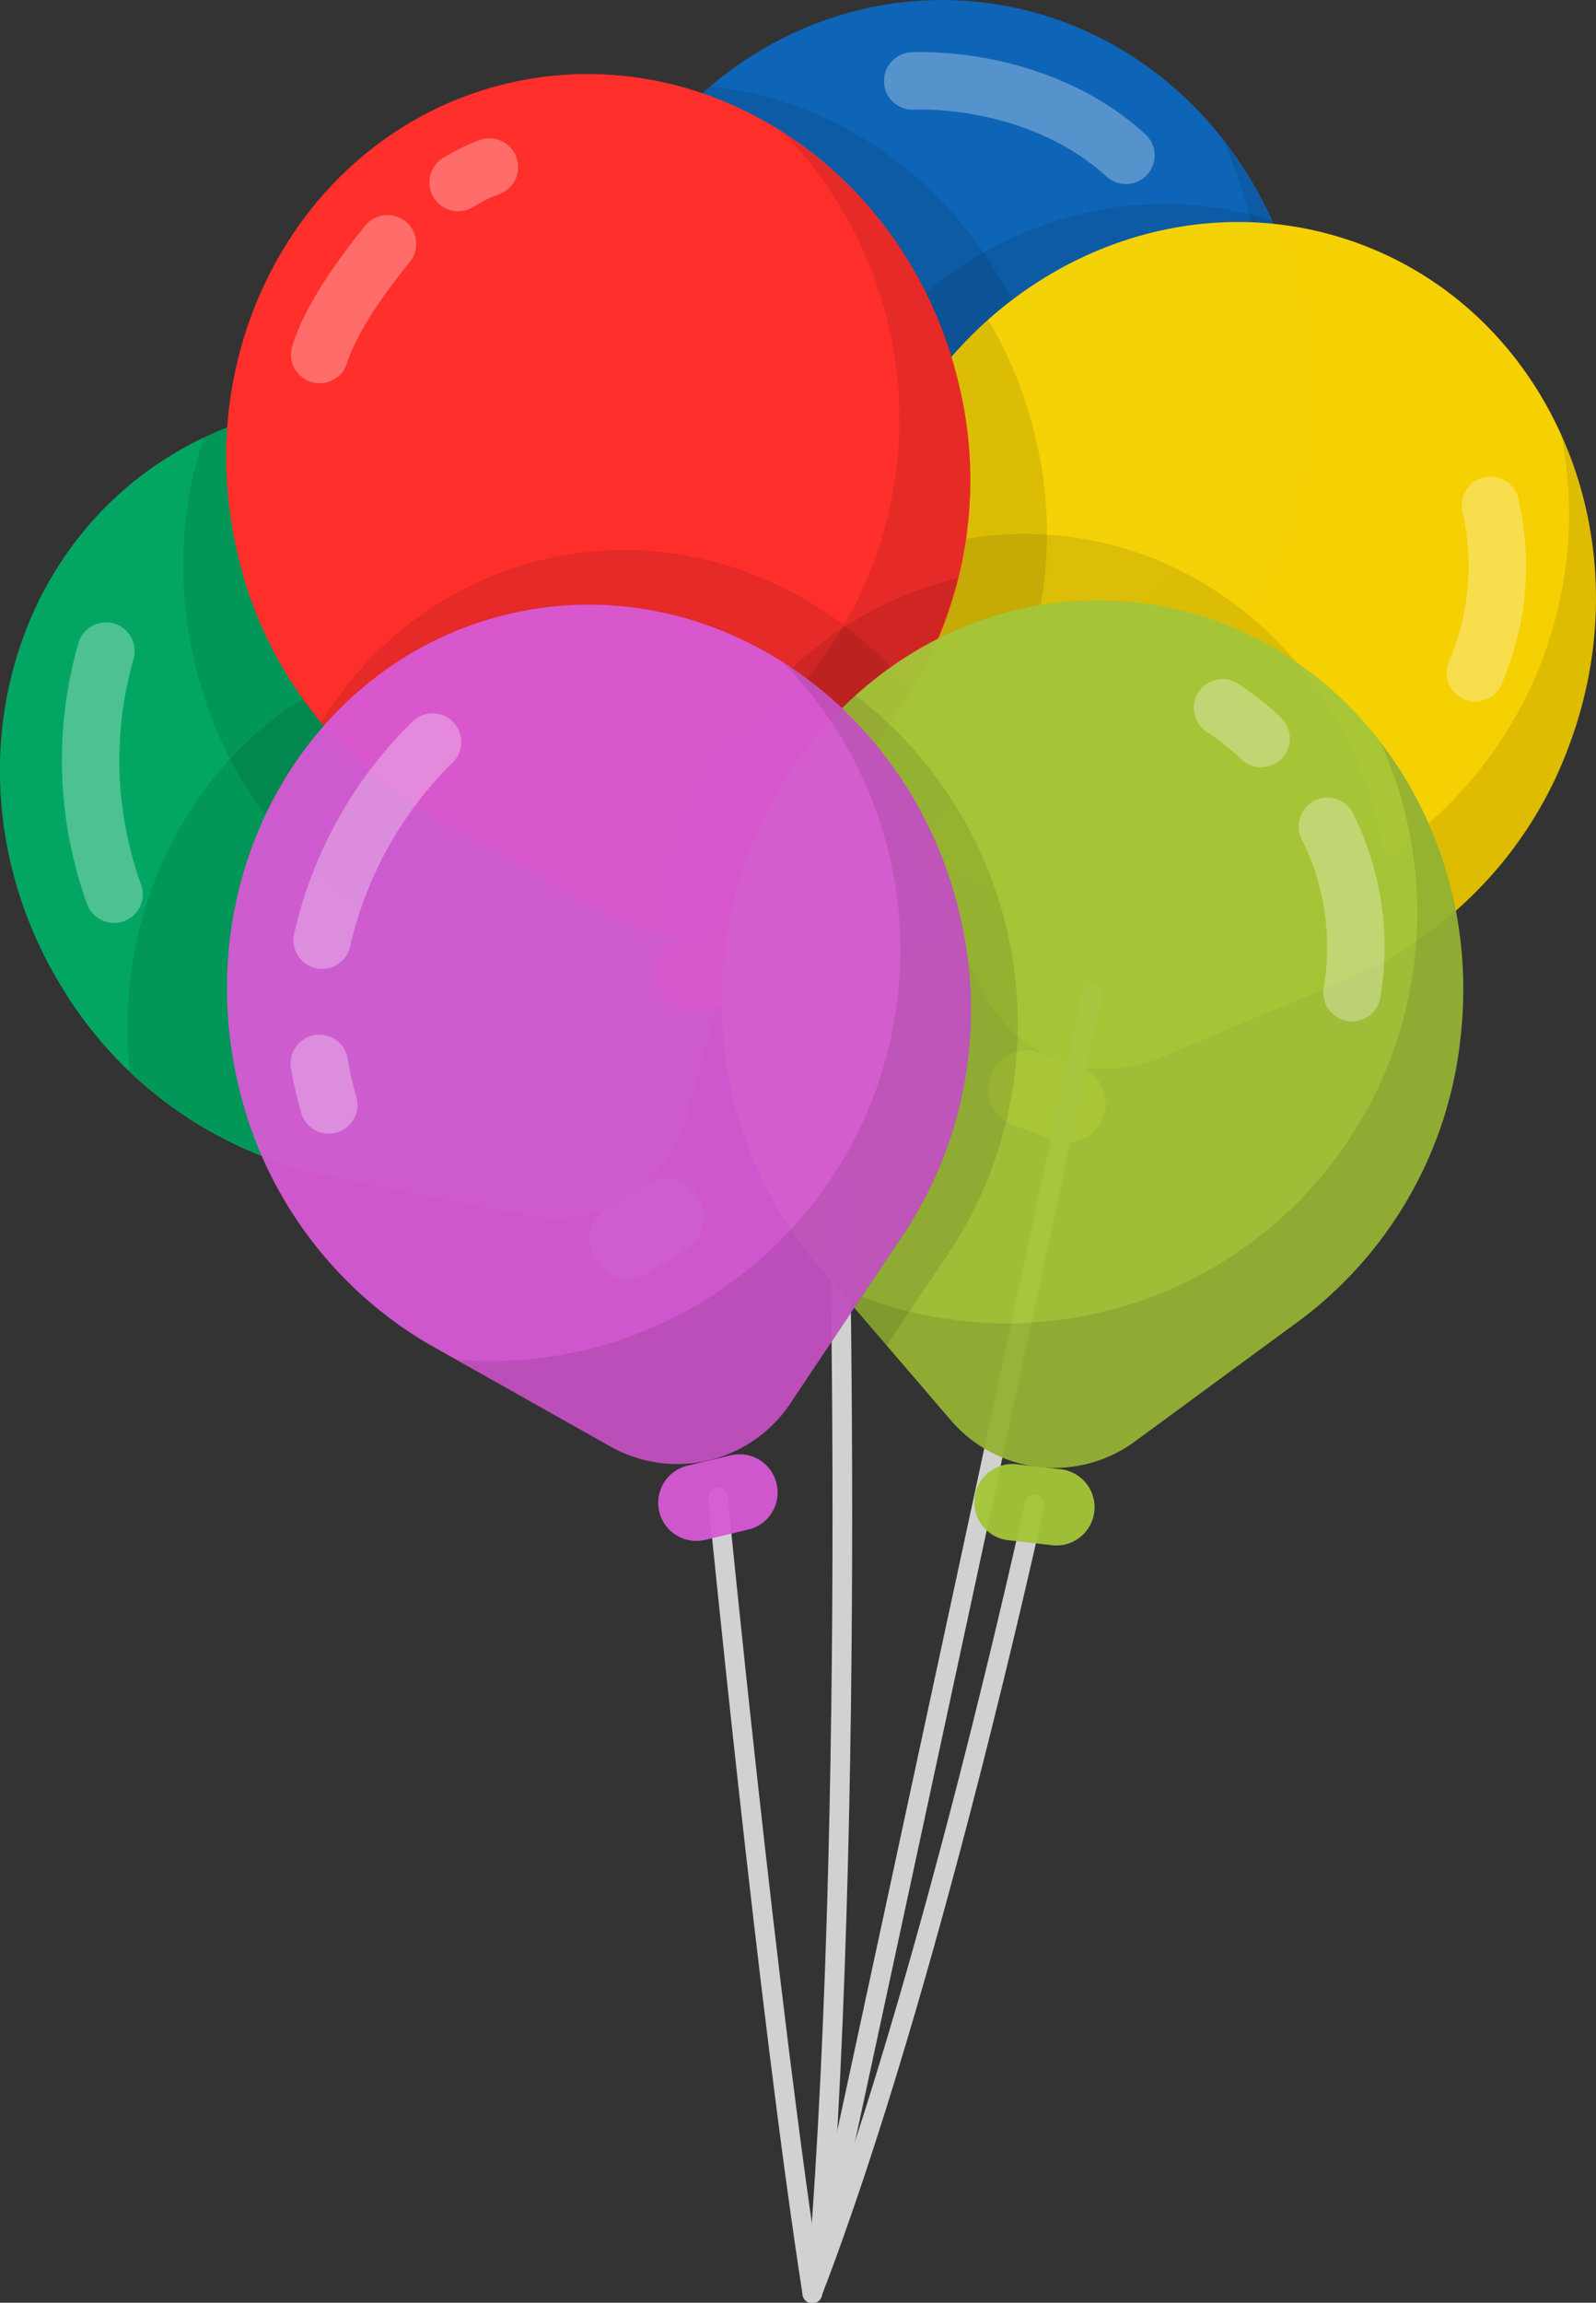
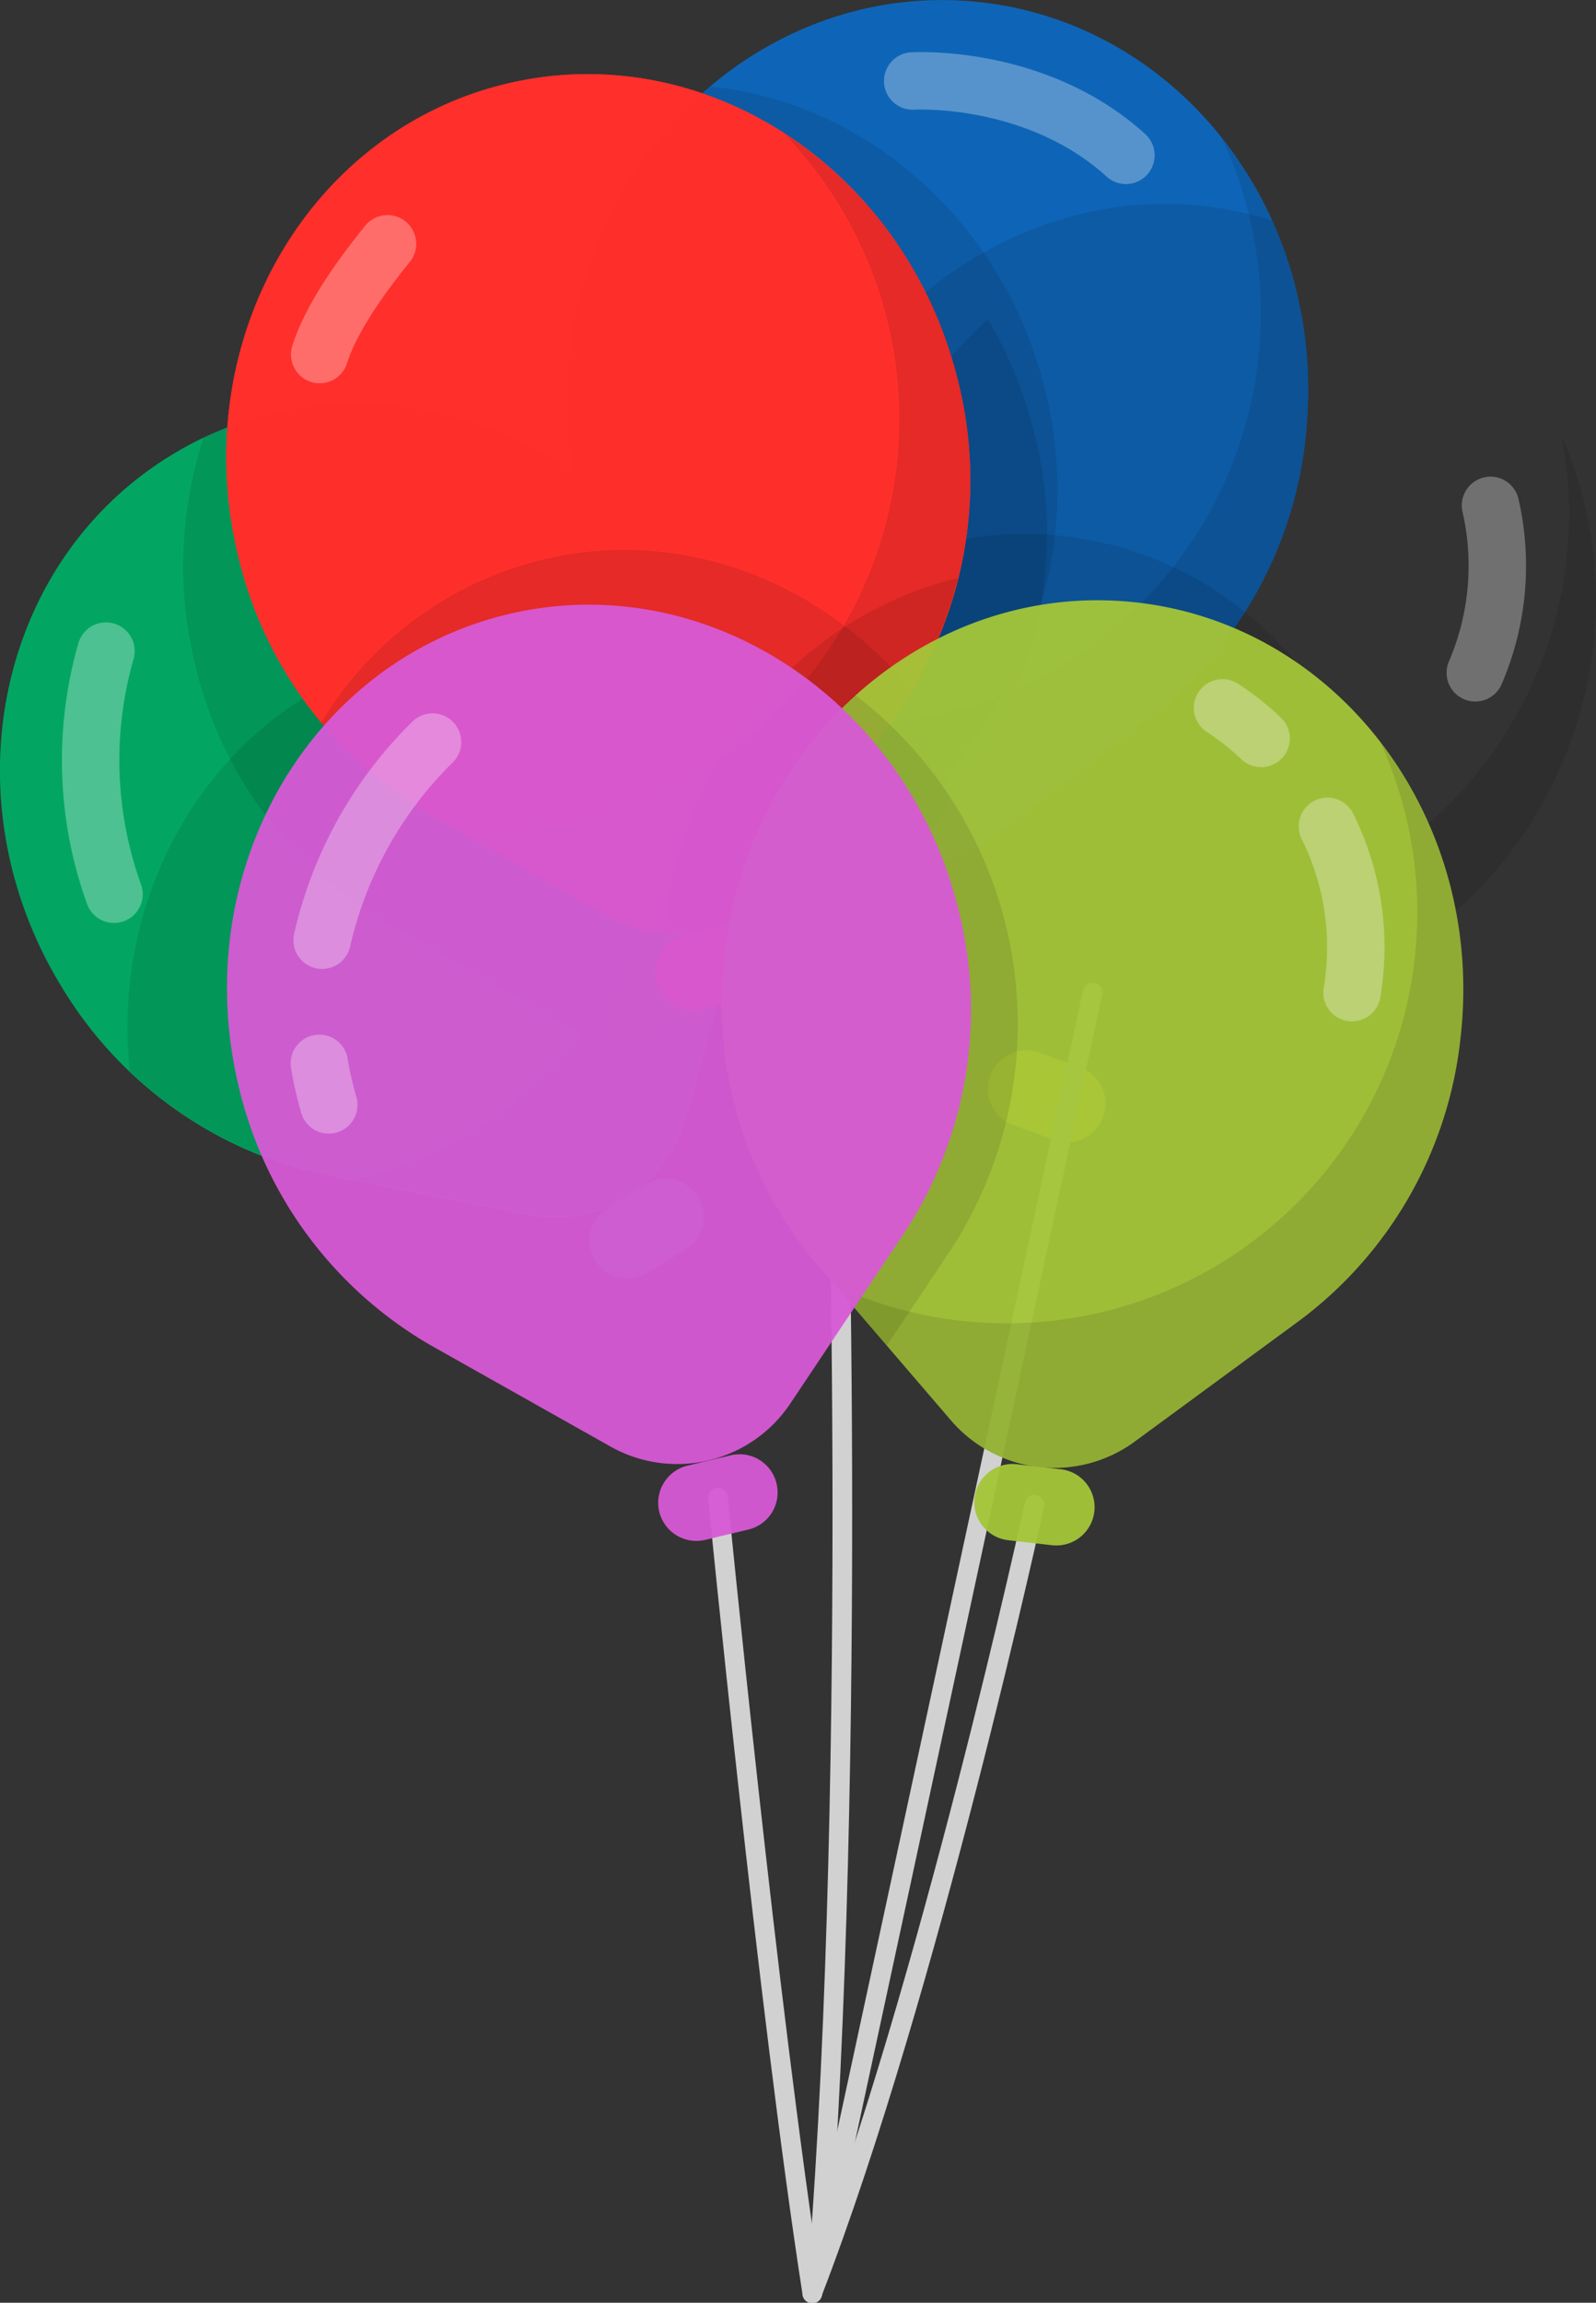
<svg xmlns="http://www.w3.org/2000/svg" id="Слой_1" data-name="Слой 1" viewBox="0 0 136.45 196.74">
  <rect x="0" y="0" width="136.45" height="196.74" fill="#333333" stroke="none" />
  <defs>
    <style>.cls-1{fill:#0d68be;}.cls-1,.cls-4,.cls-5,.cls-6,.cls-8,.cls-9{opacity:0.95;}.cls-2{opacity:0.1;}.cls-3,.cls-7{fill:none;stroke-linecap:round;stroke-miterlimit:10;}.cls-3{stroke:#fff;stroke-width:4.91px;opacity:0.3;}.cls-4{fill:#ffd800;}.cls-5{fill:#00ac65;}.cls-6{fill:#ff302c;}.cls-7{stroke:#d1d1d1;stroke-width:1.68px;}.cls-8{fill:#a4c639;}.cls-9{fill:#d75ad5;}</style>
  </defs>
  <title>шарики3</title>
  <path class="cls-1" d="M148,40.46c1.82-18.58-10.82-35-28.23-36.71s-33,12-34.8,30.55a34.71,34.71,0,0,0,8.31,26.36h0L105,73.85a11.62,11.62,0,0,0,15.75,1.54l14-10.67h0A34.68,34.68,0,0,0,148,40.46Z" transform="translate(-36.32 -3.6)" />
  <path class="cls-2" d="M104.86,43.69a34.72,34.72,0,0,0,1.43,27.6h0l2.83,5.53a11.65,11.65,0,0,0,11.63-1.43l14-10.67h0A34.68,34.68,0,0,0,148,40.46a35.4,35.4,0,0,0-2.91-18C129,17.25,111.12,26.55,104.86,43.69Z" transform="translate(-36.32 -3.6)" />
  <path class="cls-2" d="M121,64.55h0a34.73,34.73,0,0,0,4.76-27.23c-3.43-14.66-15.32-25-28.74-26.33A34.87,34.87,0,0,0,85,34.3a34.71,34.71,0,0,0,8.31,26.36h0L105,73.85a11.58,11.58,0,0,0,7.2,3.81Z" transform="translate(-36.32 -3.6)" />
  <path class="cls-1" d="M113.81,84.39,110,84a3.26,3.26,0,0,1-2.93-3.56h0a3.26,3.26,0,0,1,3.57-2.93l3.76.37a3.25,3.25,0,0,1,2.93,3.56h0A3.26,3.26,0,0,1,113.81,84.39Z" transform="translate(-36.32 -3.6)" />
  <path class="cls-2" d="M148,40.46a34.81,34.81,0,0,0-7.27-25.14A35.1,35.1,0,0,1,95,62.55l10,11.3a11.62,11.62,0,0,0,15.75,1.54l14-10.67h0A34.68,34.68,0,0,0,148,40.46Z" transform="translate(-36.32 -3.6)" />
  <path class="cls-3" d="M114.35,10.52s10.5-.66,18.23,6.35" transform="translate(-36.32 -3.6)" />
-   <path class="cls-4" d="M170.58,67c6.4-17.52-1.71-36.6-18.14-42.61s-34.93,3.34-41.34,20.87a34.72,34.72,0,0,0,1.43,27.6h0l8,15.71A11.65,11.65,0,0,0,135.42,94l16.26-6.82h0A34.73,34.73,0,0,0,170.58,67Z" transform="translate(-36.32 -3.6)" />
  <path class="cls-2" d="M111.1,45.24a34.74,34.74,0,0,0,1.43,27.61h0l1.94,3.79,5.64-8.37h0A34.69,34.69,0,0,0,124.85,41a36,36,0,0,0-4.06-10.11A35.46,35.46,0,0,0,111.1,45.24Z" transform="translate(-36.32 -3.6)" />
  <path class="cls-2" d="M127.3,49.41a30.11,30.11,0,0,0-18.1,3.64,34.26,34.26,0,0,0,3.33,19.8h0l8,15.71A11.65,11.65,0,0,0,135.42,94l16.26-6.82h0A33.38,33.38,0,0,0,155,85.51C156.55,67.4,144.34,51.35,127.3,49.41Z" transform="translate(-36.32 -3.6)" />
  <path class="cls-4" d="M126.46,101l-3.56-1.3A3.27,3.27,0,0,1,121,95.47h0a3.26,3.26,0,0,1,4.18-1.94l3.56,1.3A3.26,3.26,0,0,1,130.64,99h0A3.25,3.25,0,0,1,126.46,101Z" transform="translate(-36.32 -3.6)" />
  <path class="cls-2" d="M170.58,67a34.85,34.85,0,0,0-.75-26.15,35.1,35.1,0,0,1-56.16,34.25l6.88,13.46A11.65,11.65,0,0,0,135.42,94l16.26-6.82h0A34.73,34.73,0,0,0,170.58,67Z" transform="translate(-36.32 -3.6)" />
  <path class="cls-3" d="M163.75,46.78a23.12,23.12,0,0,1-1.3,14.3" transform="translate(-36.32 -3.6)" />
  <path class="cls-5" d="M95.52,54.68c-9.8-15.87-29.81-21.3-44.69-12.11S31.84,72.08,41.64,88a34.73,34.73,0,0,0,22.58,16h0l17.31,3.4A11.64,11.64,0,0,0,95,99l4.71-17h0A34.74,34.74,0,0,0,95.52,54.68Z" transform="translate(-36.32 -3.6)" />
  <path class="cls-2" d="M95.52,54.68C86.34,39.82,68.21,34.12,53.73,41a35.3,35.3,0,0,0-.8,19.08,34.69,34.69,0,0,0,16.33,22.3h0l15.33,8.73a11.64,11.64,0,0,0,12.83-.88L99.69,82h0A34.74,34.74,0,0,0,95.52,54.68Z" transform="translate(-36.32 -3.6)" />
  <path class="cls-2" d="M95,99l4.71-17h0a33.82,33.82,0,0,0,.81-13.73C92.85,60.63,82,57,71.16,59.54,55.61,63.25,45.7,78.61,47.41,95.09a34.14,34.14,0,0,0,16.81,8.82h0l17.31,3.4A11.64,11.64,0,0,0,95,99Z" transform="translate(-36.32 -3.6)" />
  <path class="cls-5" d="M94.92,110.36l-3.22,2a3.27,3.27,0,0,1-4.49-1.06h0a3.26,3.26,0,0,1,1.06-4.49l3.22-2A3.25,3.25,0,0,1,96,105.87h0A3.26,3.26,0,0,1,94.92,110.36Z" transform="translate(-36.32 -3.6)" />
  <path class="cls-2" d="M95.52,54.68a34.76,34.76,0,0,0-21-15.59,35.1,35.1,0,0,1-7.82,65.31l14.83,2.92A11.64,11.64,0,0,0,95,99l4.71-17h0A34.74,34.74,0,0,0,95.52,54.68Z" transform="translate(-36.32 -3.6)" />
  <path class="cls-3" d="M45.38,59.23A33.78,33.78,0,0,0,46.07,80" transform="translate(-36.32 -3.6)" />
  <path class="cls-6" d="M118.29,36.42C114,18.25,96.8,6.74,79.77,10.72S52.37,32.66,56.62,50.83A34.69,34.69,0,0,0,73,73.13h0l15.32,8.74a11.65,11.65,0,0,0,15.41-3.6l9.87-14.62h0A34.69,34.69,0,0,0,118.29,36.42Z" transform="translate(-36.32 -3.6)" />
  <path class="cls-6" d="M118.29,36.42C114,18.25,96.8,6.74,79.77,10.72S52.37,32.66,56.62,50.83A34.69,34.69,0,0,0,73,73.13h0l15.32,8.74a11.65,11.65,0,0,0,15.41-3.6l9.87-14.62h0A34.69,34.69,0,0,0,118.29,36.42Z" transform="translate(-36.32 -3.6)" />
  <path class="cls-2" d="M93.19,82.4c0,.32-.06.63-.08.95a11.62,11.62,0,0,0,10.56-5.08l9.87-14.62h0A33.73,33.73,0,0,0,118.2,53C105.26,56.11,94.88,67.62,93.19,82.4Z" transform="translate(-36.32 -3.6)" />
  <path class="cls-2" d="M113.53,63.65c.24-.36.47-.73.7-1.1-7.65-9.26-19.65-14-31.51-11.13A30.48,30.48,0,0,0,63.77,65.35,33.54,33.54,0,0,0,73,73.13h0l15.32,8.74a11.65,11.65,0,0,0,15.41-3.6l9.87-14.62Z" transform="translate(-36.32 -3.6)" />
  <path class="cls-6" d="M100,89l-3.69.86a3.27,3.27,0,0,1-3.92-2.43h0a3.26,3.26,0,0,1,2.44-3.92l3.69-.86a3.27,3.27,0,0,1,3.92,2.43h0A3.26,3.26,0,0,1,100,89Z" transform="translate(-36.32 -3.6)" />
  <path class="cls-2" d="M118.29,36.42a34.82,34.82,0,0,0-15-21.47A35.11,35.11,0,0,1,86.14,73.59a35.26,35.26,0,0,1-11,.8l13.13,7.48a11.65,11.65,0,0,0,15.41-3.6l9.87-14.62h0A34.69,34.69,0,0,0,118.29,36.42Z" transform="translate(-36.32 -3.6)" />
  <path class="cls-3" d="M69.45,24.43c-1.1,1.37-4.65,5.75-5.8,9.46" transform="translate(-36.32 -3.6)" />
-   <path class="cls-3" d="M78.16,17.88a14.8,14.8,0,0,0-2.67,1.31" transform="translate(-36.32 -3.6)" />
  <line class="cls-7" x1="93.41" y1="84.8" x2="69.45" y2="195.91" />
  <path class="cls-7" d="M107.77,93.33s2,60.37-1.52,104.44" transform="translate(-36.32 -3.6)" />
  <path class="cls-7" d="M124.76,132.16s-9,41.42-19,67.35" transform="translate(-36.32 -3.6)" />
  <path class="cls-7" d="M97.7,131.55s4.27,43.52,8.07,68" transform="translate(-36.32 -3.6)" />
  <path class="cls-8" d="M161.19,92.25c2.12-18.54-10.25-35.18-27.63-37.17s-33.17,11.44-35.29,30a34.7,34.7,0,0,0,7.87,26.5h0l11.49,13.38a11.64,11.64,0,0,0,15.72,1.79l14.22-10.44h0A34.72,34.72,0,0,0,161.19,92.25Z" transform="translate(-36.32 -3.6)" />
  <path class="cls-2" d="M98.27,85.06a34.7,34.7,0,0,0,7.87,26.5h0l6,7,5.61-8.39h0A35.38,35.38,0,0,0,109.46,63,34.91,34.91,0,0,0,98.27,85.06Z" transform="translate(-36.32 -3.6)" />
  <path class="cls-8" d="M126.27,135.62l-3.76-.43a3.27,3.27,0,0,1-2.87-3.62h0a3.26,3.26,0,0,1,3.61-2.87l3.76.43a3.26,3.26,0,0,1,2.87,3.61h0A3.27,3.27,0,0,1,126.27,135.62Z" transform="translate(-36.32 -3.6)" />
  <path class="cls-2" d="M161.19,92.25A34.81,34.81,0,0,0,154.33,67a35.1,35.1,0,0,1-46.56,46.47l9.85,11.47a11.64,11.64,0,0,0,15.72,1.79l14.22-10.44h0A34.72,34.72,0,0,0,161.19,92.25Z" transform="translate(-36.32 -3.6)" />
  <path class="cls-3" d="M149.81,74.2a23.21,23.21,0,0,1,2.1,14.21" transform="translate(-36.32 -3.6)" />
  <path class="cls-3" d="M140.84,64.08a23.2,23.2,0,0,1,3.3,2.61" transform="translate(-36.32 -3.6)" />
  <path class="cls-9" d="M118.34,81.61C114,63.46,96.71,52,79.7,56.09s-27.29,22.06-23,40.22a34.7,34.7,0,0,0,16.43,22.22h0l15.37,8.65a11.63,11.63,0,0,0,15.39-3.67l9.8-14.66h0A34.74,34.74,0,0,0,118.34,81.61Z" transform="translate(-36.32 -3.6)" />
  <path class="cls-9" d="M100.3,134.28l-3.68.88a3.27,3.27,0,0,1-3.94-2.41h0a3.27,3.27,0,0,1,2.42-3.93l3.68-.88a3.25,3.25,0,0,1,3.93,2.41h0A3.25,3.25,0,0,1,100.3,134.28Z" transform="translate(-36.32 -3.6)" />
-   <path class="cls-2" d="M118.34,81.61a34.84,34.84,0,0,0-15.06-21.4,35.12,35.12,0,0,1-27.92,59.57l13.17,7.41a11.63,11.63,0,0,0,15.39-3.67l9.8-14.66h0A34.74,34.74,0,0,0,118.34,81.61Z" transform="translate(-36.32 -3.6)" />
  <path class="cls-3" d="M63.62,94.45A30.83,30.83,0,0,0,64.43,98" transform="translate(-36.32 -3.6)" />
  <path class="cls-3" d="M73.3,67a34.41,34.41,0,0,0-9.44,16.93" transform="translate(-36.32 -3.6)" />
</svg>